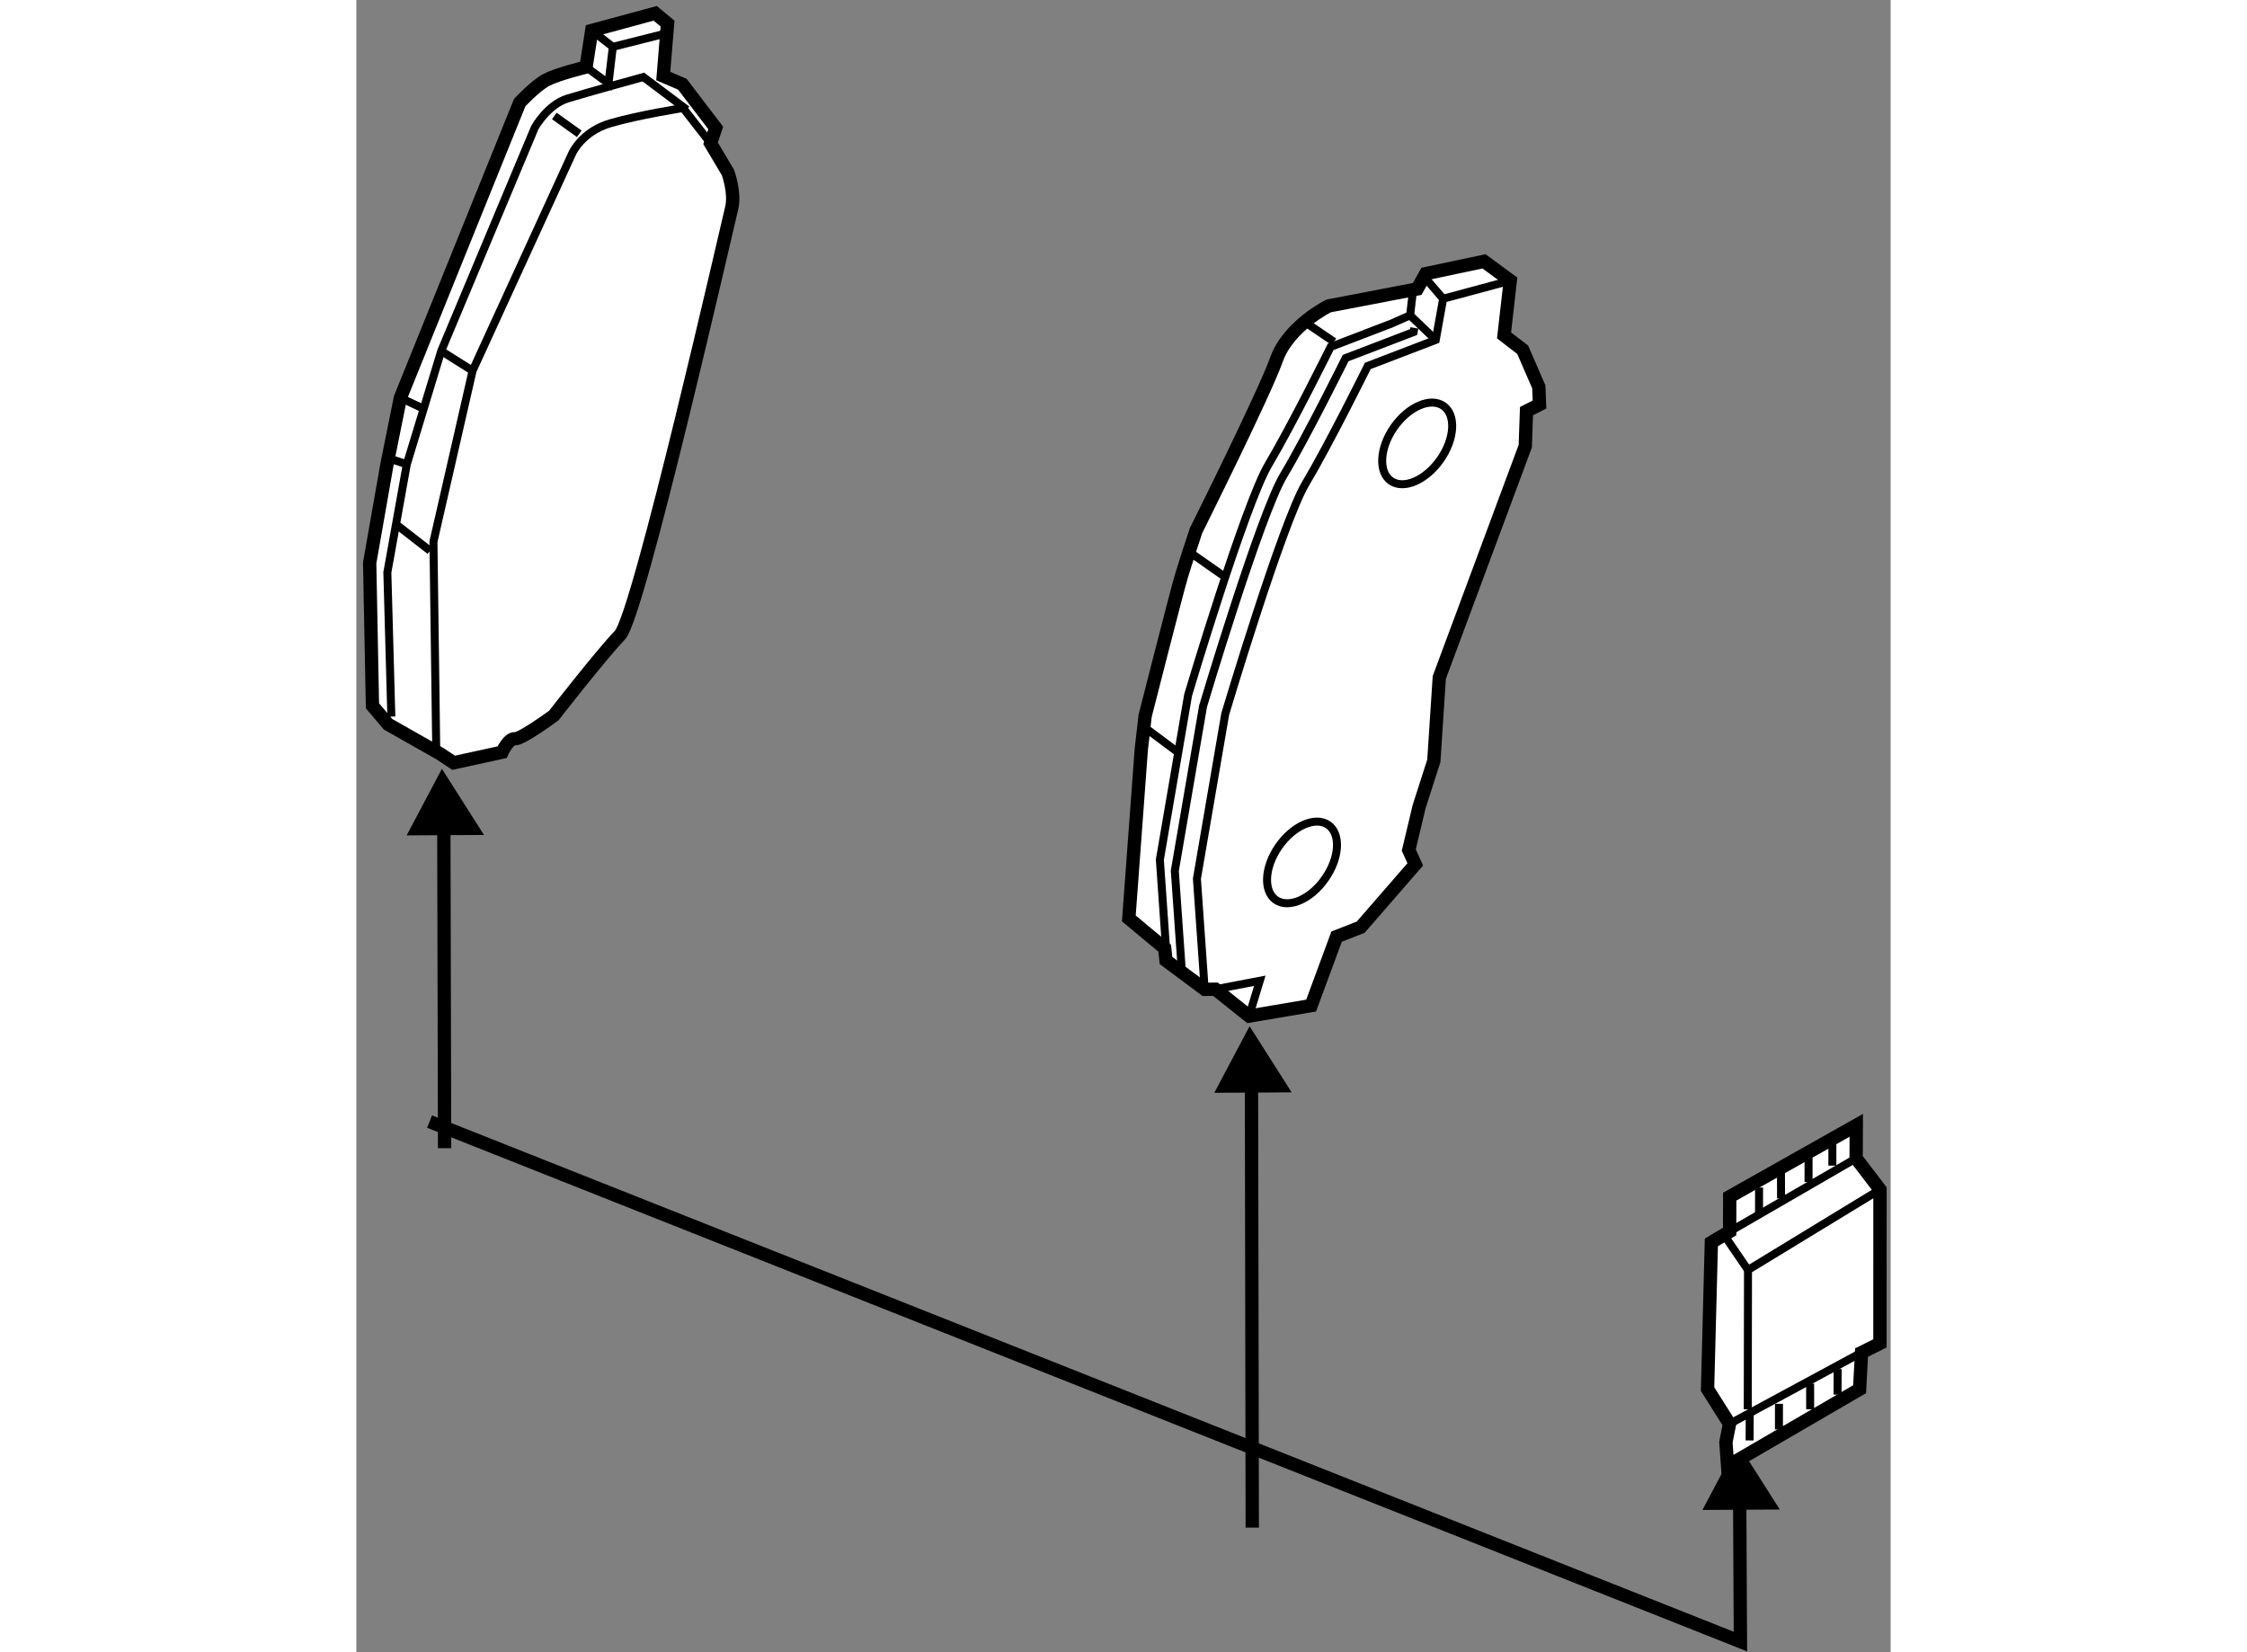
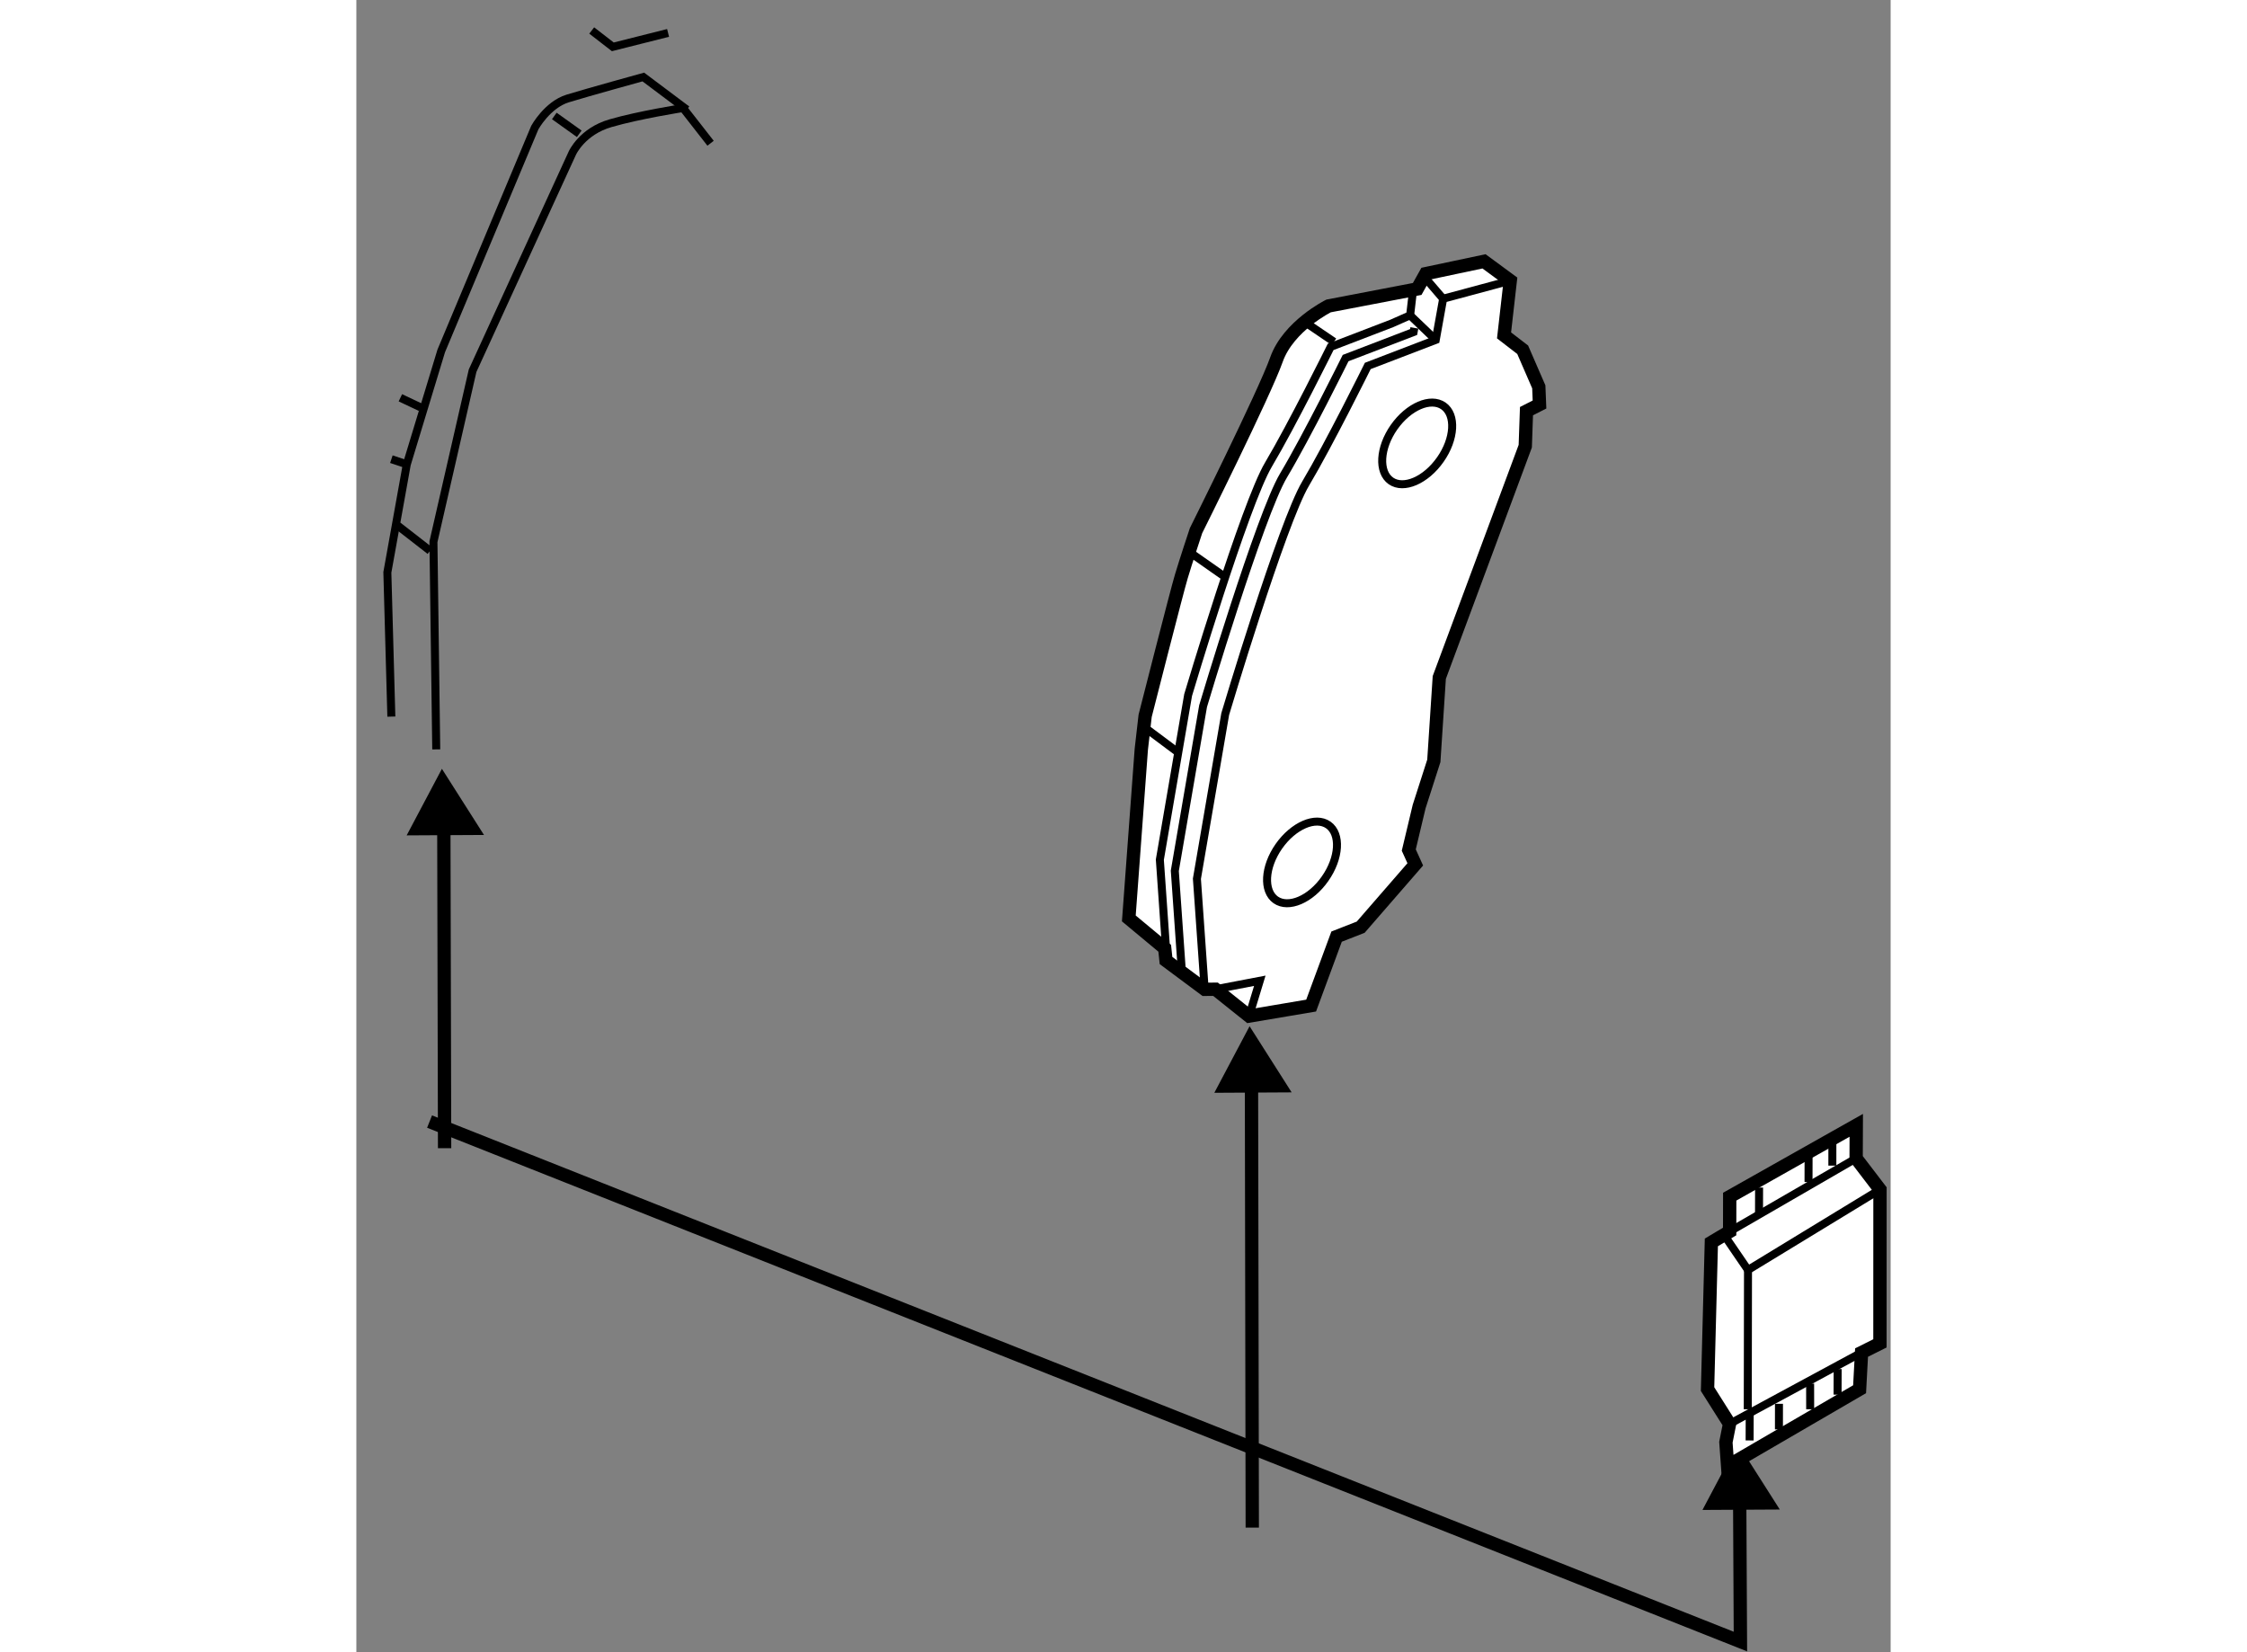
<svg xmlns="http://www.w3.org/2000/svg" version="1.1" x="0px" y="0px" width="244.8px" height="180px" viewBox="25.918 109.878 57.622 62.051" enable-background="new 0 0 244.8 180" xml:space="preserve">
  <rect x="25.918" y="109.878" width="57.622" height="62.051" fill="#808080" stroke="none" />
  <g>
-     <path fill="#FFFFFF" stroke="#000000" stroke-width="0.5" d="M29.053,138.181l-1.943-1.102l-0.587-0.694l-0.105-5.364l0.652-3.714     l0.502-2.489l4.481-11.088c0,0,0.6-0.646,1.015-0.858c0.414-0.217,1.477-0.475,1.477-0.475l0.213-1.373l2.384-0.646l0.464,0.386     l-0.162,1.969l0.717,0.308l1.254,1.642l-0.194,0.577l0.652,1.096c0,0,0.283,0.768,0.137,1.352     c-0.148,0.584-3.488,15.287-4.194,16.023c-0.706,0.735-2.481,3.018-2.481,3.018s-1.211,0.893-1.458,0.873     c-0.247-0.02-0.488,0.506-0.488,0.506l-1.818,0.397L29.053,138.181z" />
    <path fill="none" stroke="#000000" stroke-width="0.3" d="M28.918,138.022l-0.105-7.798l1.47-6.423l3.747-8.175     c0,0,0.365-0.813,1.434-1.121c1.063-0.31,2.724-0.57,2.724-0.57l1.033,1.323" />
    <path fill="none" stroke="#000000" stroke-width="0.3" d="M27.232,136.791l-0.15-5.417l0.73-4.057l1.293-4.258l3.515-8.39     c0,0,0.468-0.853,1.231-1.091c0.763-0.234,2.844-0.808,2.844-0.808l1.635,1.226" />
    <polyline fill="none" stroke="#000000" stroke-width="0.3" points="34.757,111.023 35.55,111.637 37.625,111.114   " />
-     <polyline fill="none" stroke="#000000" stroke-width="0.3" points="34.544,112.396 35.387,113.013 35.55,111.637   " />
-     <line fill="none" stroke="#000000" stroke-width="0.3" x1="29.105" y1="123.06" x2="30.283" y2="123.802" />
    <line fill="none" stroke="#000000" stroke-width="0.3" x1="27.475" y1="129.621" x2="28.687" y2="130.563" />
    <line fill="none" stroke="#000000" stroke-width="0.3" x1="27.233" y1="127.123" x2="27.813" y2="127.317" />
    <line fill="none" stroke="#000000" stroke-width="0.3" x1="27.571" y1="124.817" x2="28.335" y2="125.179" />
    <line fill="none" stroke="#000000" stroke-width="0.3" x1="33.352" y1="114.233" x2="34.289" y2="114.903" />
  </g>
  <g>
    <polyline fill="none" stroke="#000000" stroke-width="0.5" points="77.867,165.428 77.898,171.529 28.667,152   " />
    <polygon points="79.377,166.57 77.797,164.086 76.473,166.586   " />
    <line fill="none" stroke="#000000" stroke-width="0.5" x1="59.534" y1="149.761" x2="59.565" y2="167.25" />
    <polygon points="61.044,150.903 59.464,148.419 58.14,150.919   " />
    <line fill="none" stroke="#000000" stroke-width="0.5" x1="29.201" y1="140.094" x2="29.232" y2="153" />
    <polygon points="30.711,141.236 29.131,138.752 27.807,141.252   " />
  </g>
  <g>
    <polygon fill="#FFFFFF" stroke="#000000" stroke-width="0.5" points="77.49,163.354 76.664,162.047 76.807,156.538      77.494,156.129 77.496,154.82 82.249,152.141 82.244,153.381 83.14,154.553 83.138,160.33 82.448,160.675 82.374,162.052      77.417,164.936 77.353,164.042   " />
    <polyline fill="none" stroke="#000000" stroke-width="0.3" points="77.29,156.267 78.183,157.573 83.14,154.553   " />
    <line fill="none" stroke="#000000" stroke-width="0.3" x1="77.49" y1="163.354" x2="82.448" y2="160.675" />
    <line fill="none" stroke="#000000" stroke-width="0.3" x1="78.183" y1="157.573" x2="78.174" y2="162.804" />
    <line fill="none" stroke="#000000" stroke-width="0.3" x1="77.494" y1="156.129" x2="82.244" y2="153.381" />
    <line fill="none" stroke="#000000" stroke-width="0.3" x1="79.346" y1="162.599" x2="79.345" y2="163.56" />
    <line fill="none" stroke="#000000" stroke-width="0.3" x1="80.516" y1="161.842" x2="80.518" y2="162.805" />
    <line fill="none" stroke="#000000" stroke-width="0.3" x1="78.599" y1="154.479" x2="78.597" y2="155.44" />
-     <line fill="none" stroke="#000000" stroke-width="0.3" x1="79.421" y1="153.927" x2="79.425" y2="154.888" />
    <line fill="none" stroke="#000000" stroke-width="0.3" x1="80.458" y1="153.309" x2="80.456" y2="154.27" />
    <line fill="none" stroke="#000000" stroke-width="0.3" x1="81.352" y1="152.688" x2="81.351" y2="153.654" />
    <line fill="none" stroke="#000000" stroke-width="0.3" x1="81.55" y1="161.294" x2="81.547" y2="162.255" />
    <line fill="none" stroke="#000000" stroke-width="0.3" x1="78.247" y1="163.008" x2="78.244" y2="163.976" />
  </g>
  <g>
    <path fill="#FFFFFF" stroke="#000000" stroke-width="0.5" d="M58.184,147.03l1.261,1.008l2.331-0.394l0.956-2.59l0.905-0.354     l2.05-2.36l-0.244-0.537l0.389-1.632l0.552-1.718l0.205-3.132l3.229-8.686l0.046-1.316l0.489-0.249l-0.027-0.664l-0.605-1.393     l-0.7-0.539l0.234-2.056l-0.986-0.725l-2.189,0.463l-0.321,0.574l-3.327,0.638c0,0-1.509,0.746-1.959,2.017     c-0.45,1.271-3.02,6.421-3.02,6.421s-0.39,1.174-0.551,1.717c-0.165,0.541-1.36,5.237-1.36,5.237l-0.144,1.255l-0.469,6.355     l1.348,1.121l0.049,0.46l1.454,1.082L58.184,147.03z" />
    <polyline fill="none" stroke="#000000" stroke-width="0.3" points="58.184,147.03 59.848,146.712 59.445,148.038   " />
    <path fill="none" stroke="#000000" stroke-width="0.3" d="M64.889,125.922c-0.543,0.775-0.597,1.68-0.116,2.018     c0.481,0.334,1.31-0.024,1.855-0.802c0.545-0.775,0.598-1.68,0.116-2.015C66.263,124.787,65.434,125.146,64.889,125.922z" />
-     <path fill="none" stroke="#000000" stroke-width="0.3" d="M60.564,141.662c-0.543,0.777-0.595,1.676-0.117,2.013     c0.482,0.336,1.313-0.021,1.853-0.797c0.546-0.777,0.6-1.681,0.12-2.018C61.941,140.524,61.109,140.884,60.564,141.662z" />
+     <path fill="none" stroke="#000000" stroke-width="0.3" d="M60.564,141.662c-0.543,0.777-0.595,1.676-0.117,2.013     c0.482,0.336,1.313-0.021,1.853-0.797c0.546-0.777,0.6-1.681,0.12-2.018C61.941,140.524,61.109,140.884,60.564,141.662" />
    <path fill="none" stroke="#000000" stroke-width="0.3" d="M57.778,147.034l-0.292-4.153l1.063-6.186c0,0,2.139-7.18,3.021-8.658     c0.88-1.476,2.333-4.415,2.333-4.415l2.553-0.979l0.278-1.546l2.52-0.678" />
    <path fill="none" stroke="#000000" stroke-width="0.3" d="M56.926,146.43l-0.27-3.847l1.062-6.186c0,0,2.139-7.181,3.019-8.659     c0.881-1.475,2.334-4.412,2.334-4.412l2.554-0.979l0.027-0.155" />
    <path fill="none" stroke="#000000" stroke-width="0.3" d="M56.326,145.487l-0.232-3.322l1.062-6.185c0,0,2.14-7.186,3.021-8.66     c0.88-1.48,2.332-4.414,2.332-4.414l2.3-0.883l0.685-0.304l0.116-1.005" />
    <line fill="none" stroke="#000000" stroke-width="0.3" x1="66.732" y1="121.097" x2="66.103" y2="120.365" />
    <line fill="none" stroke="#000000" stroke-width="0.3" x1="65.492" y1="121.72" x2="66.455" y2="122.643" />
    <line fill="none" stroke="#000000" stroke-width="0.3" x1="55.634" y1="137.28" x2="56.758" y2="138.12" />
    <line fill="none" stroke="#000000" stroke-width="0.3" x1="57.348" y1="130.709" x2="58.478" y2="131.501" />
    <line fill="none" stroke="#000000" stroke-width="0.3" x1="61.641" y1="122.042" x2="62.633" y2="122.715" />
  </g>
</svg>